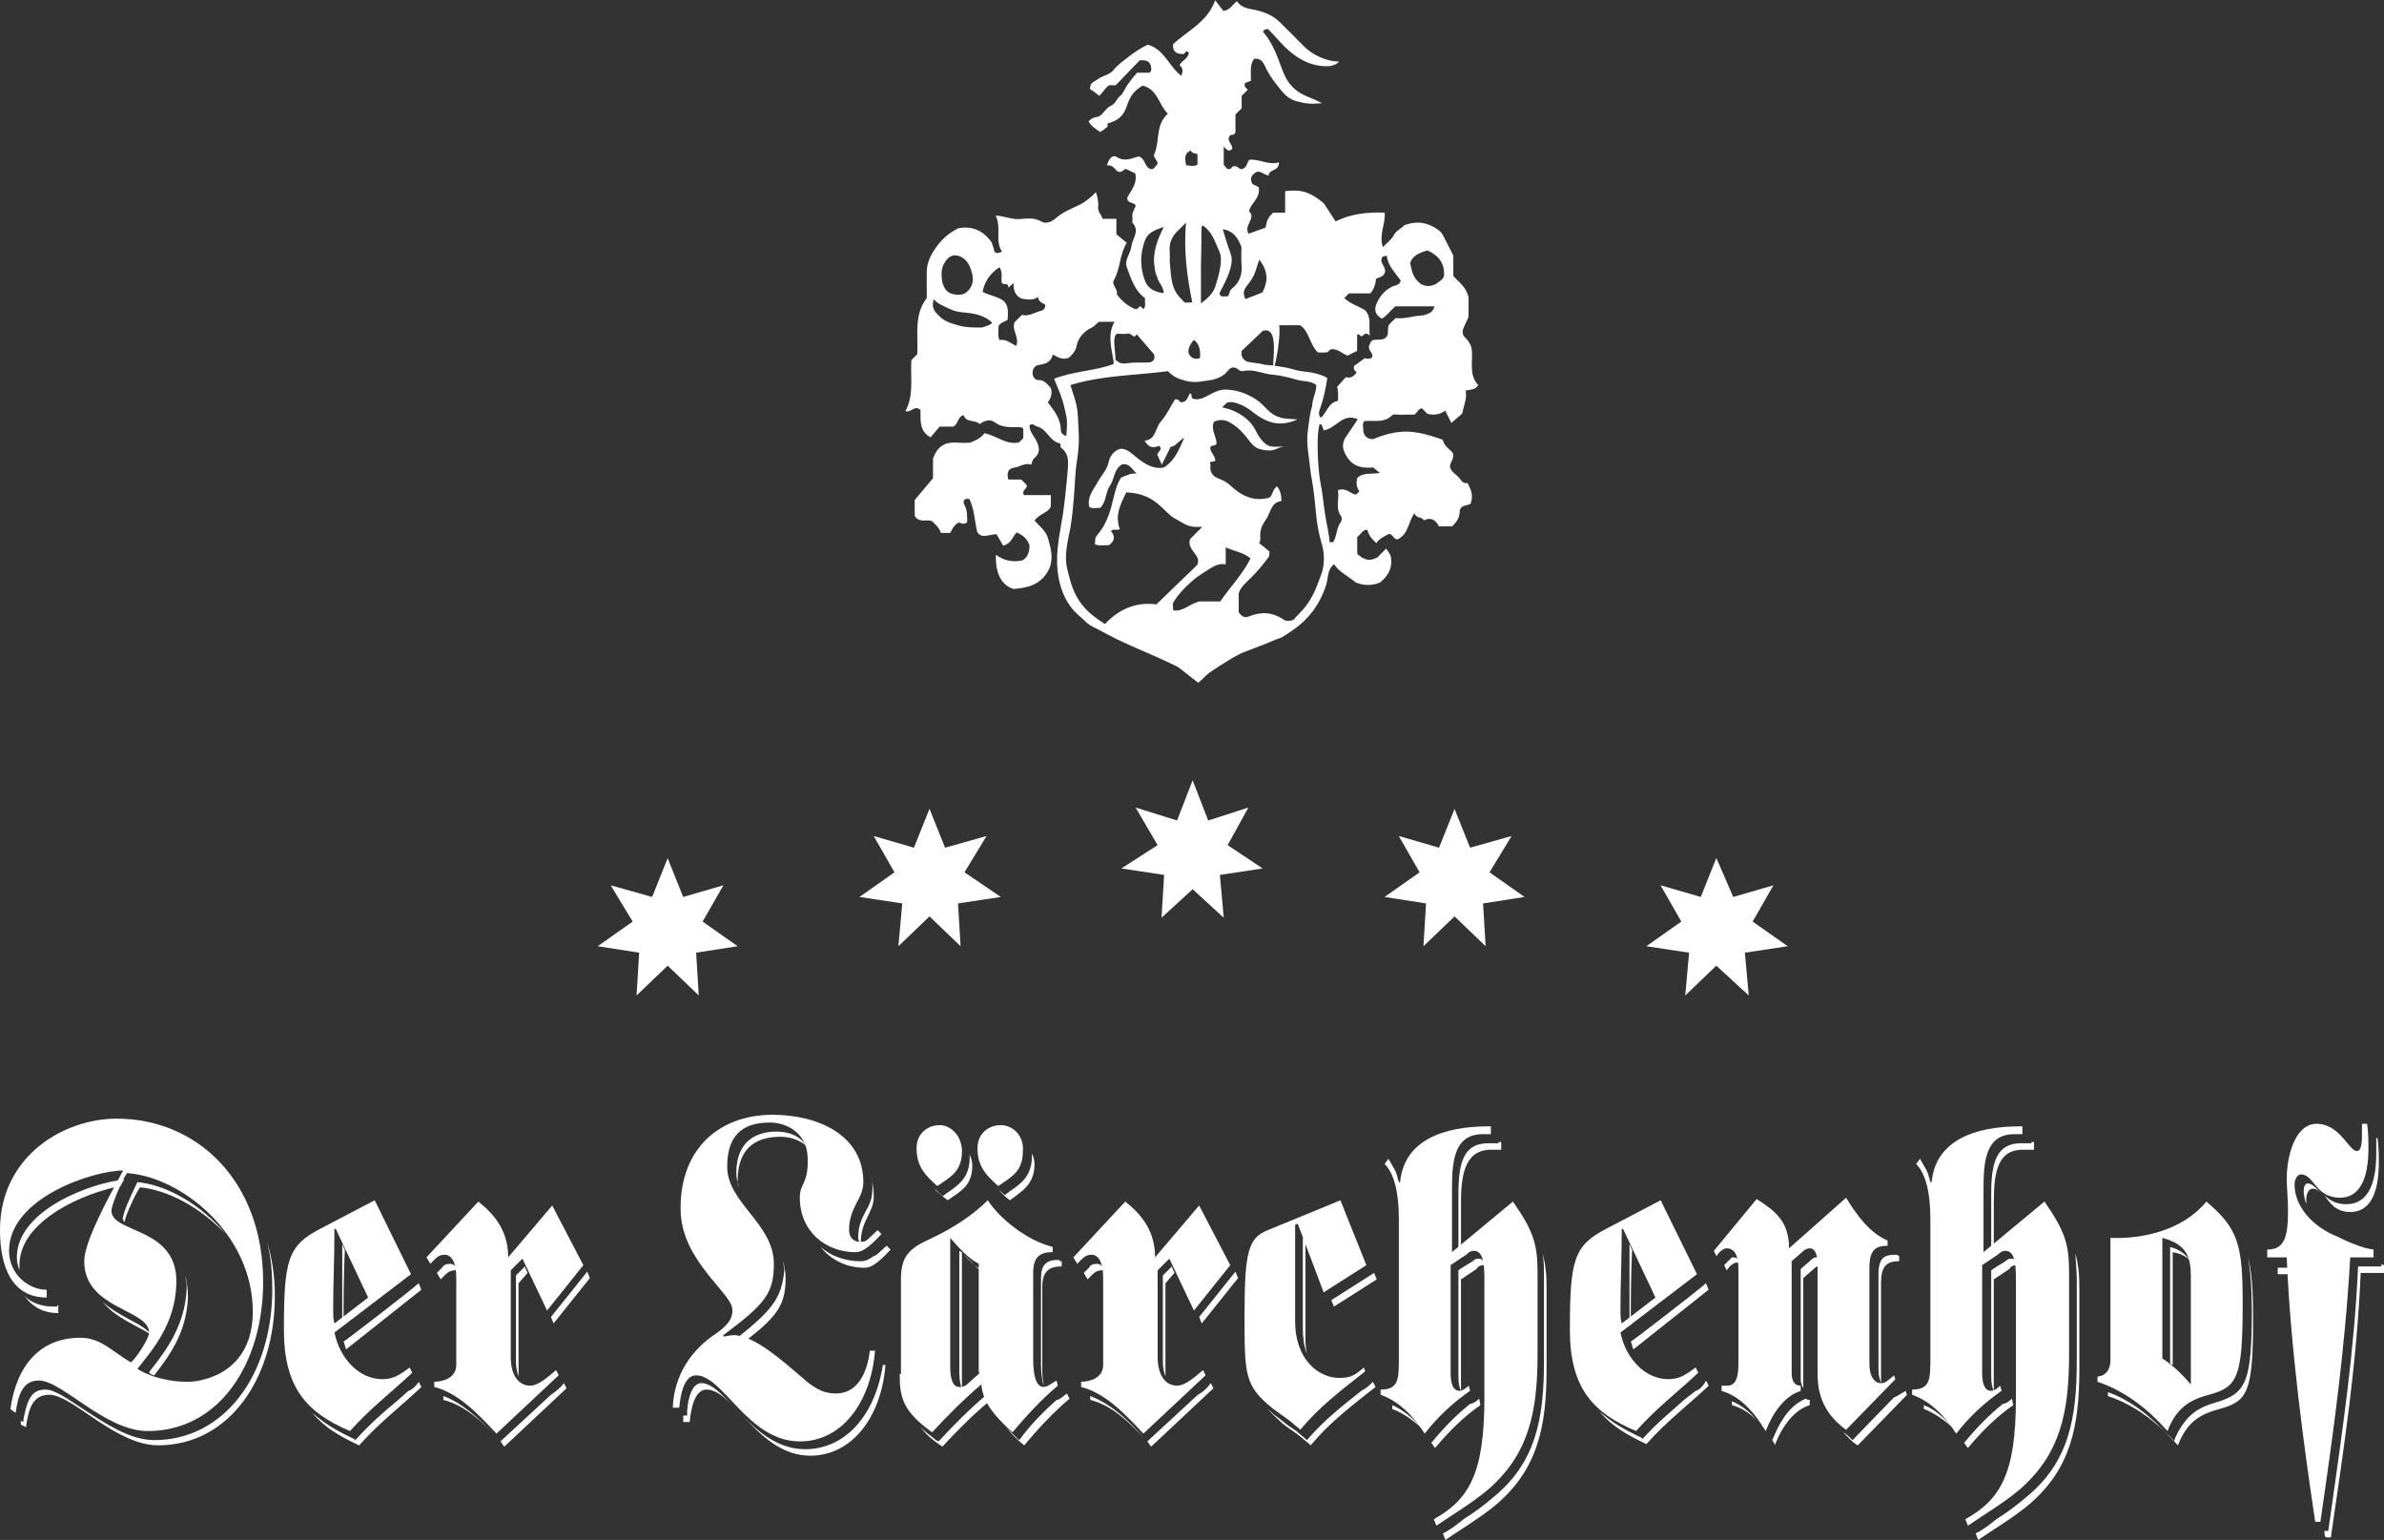
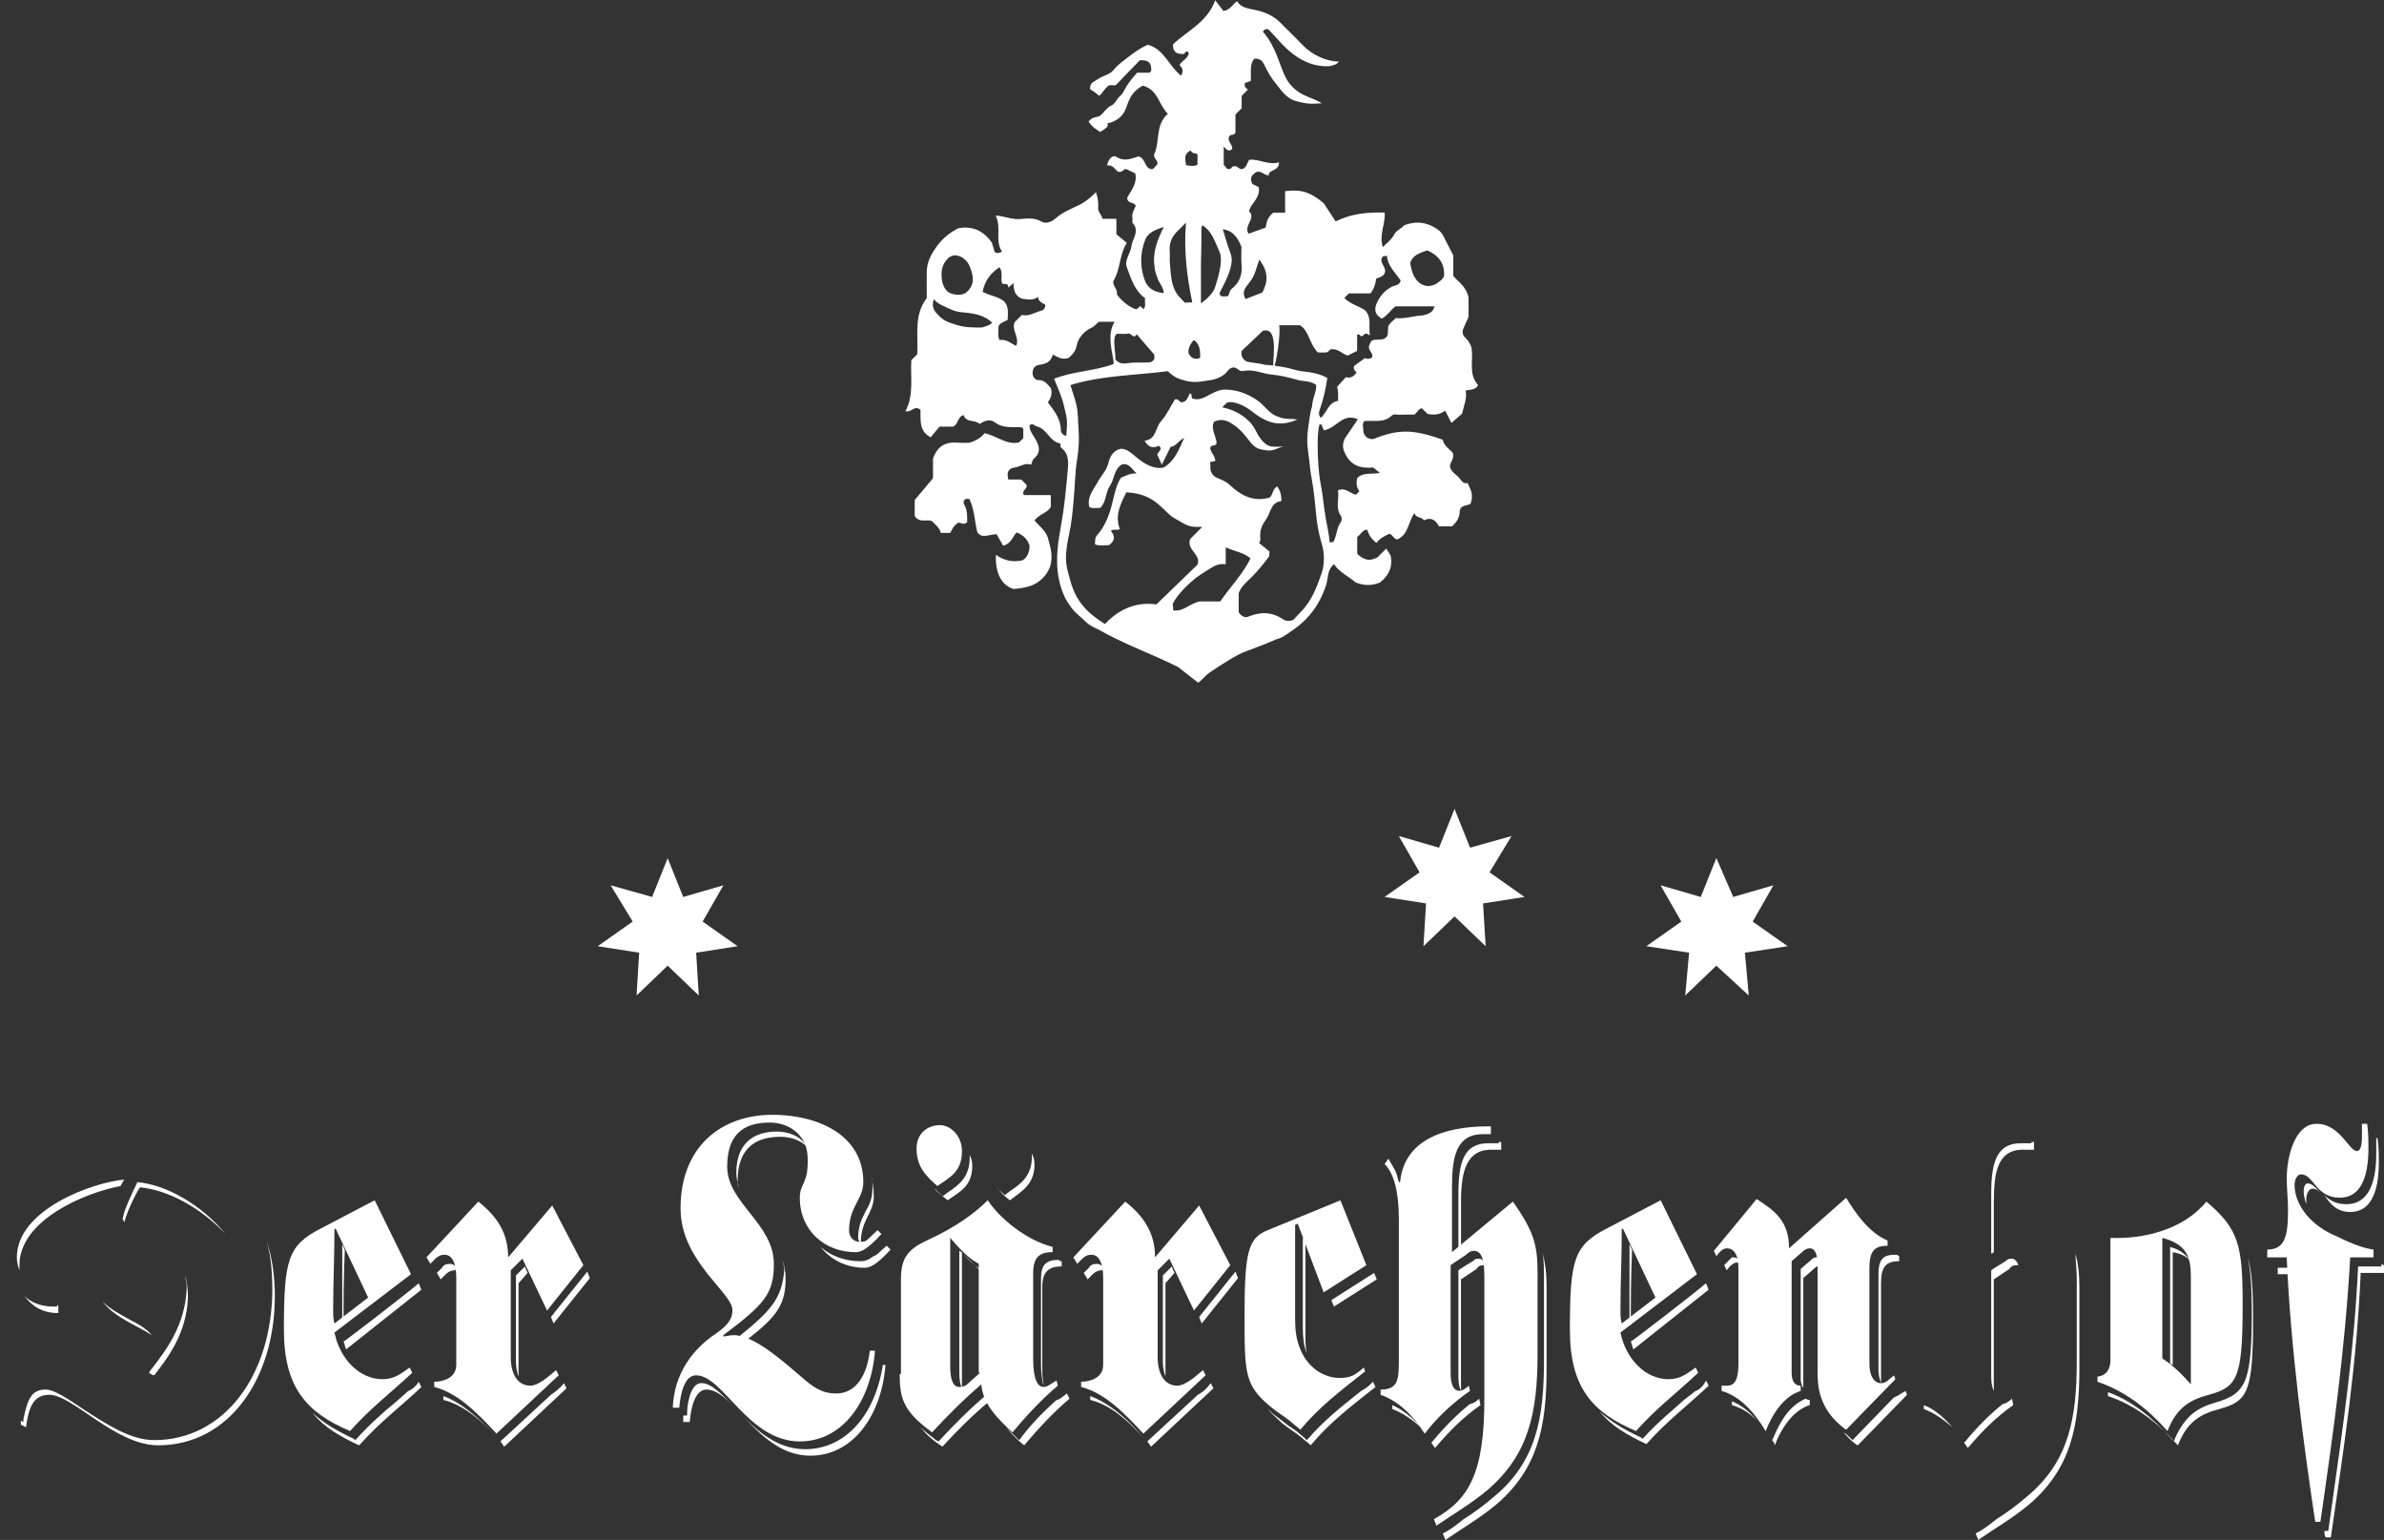
<svg xmlns="http://www.w3.org/2000/svg" id="Ebene_2" viewBox="0 0 578.73 373.85">
  <rect x="0" y="0" width="578.73" height="373.85" fill="#333333" stroke="none" />
  <defs>
    <style>
      .cls-1, .cls-2 {
        fill: #ffffff;
      }

      .cls-2 {
        fill-rule: evenodd;
      }
    </style>
  </defs>
  <g id="Ebene_1-2" data-name="Ebene_1">
    <path class="cls-1" d="M336.14,51.58c.24,2.88-1.47,5.41-.43,8.41.97-1.03,2.11-1.83,2.66-2.93.59-1.18,1.7-1.42,2.52-2.38,2.59-.94,4.46-.75,6.29,0,1.04.48,2.42,1.22,3.05,2.31.86,1.67,1.65,3.23,2.57,5.03v4.96c1.25,1.52,3.11,2.51,3.7,5.25v4.39c-.03.43-.18.83-.29.99-.29.57-.44.89-.52,1.12-.48,1.21-.94,1.55-.36,2.87.59.51,1.51,1.48,1.87,2.8.55,3-.84,6.37,1.62,9.07-.59,1.2-1.81,1.07-3.04,1.35.42,1.86-.41,3.53-.85,5.61-.7.6-1.64,1.42-2.59,2.25-.41-.8-.91-1.8-1.51-2.99-1.13.83-2.38,1.19-4.29.79-.19-.19-.72-.71-1.35-1.35-.82,0-1.1,1.04-1.87,1.53-1.19,0-2.44-.04-3.7.02-.6.02-1.26-.29-1.79.23-1.93,1.87-4.39,1.06-6.65,1.32-.62.78-.15,1.69-.25,2.26.14,1.21.85,2.15,2.4,2.11,6.01-2.4,9.59-2.5,16.91.16.29,1.53,1.77,2.36,2.43,3.17.51,1.68-.96,2.41-.63,3.6.32,1,1.24,1.52,1.93,2.2.67.66,1.06,1.82,2.3,1.53.62,1.4,1.51,2.63.77,4.91-.27.68-2.68.16-2.7,2.12-.02,1.45-.79,2.48-1.83,3.49h-3.19q-1.36-2.65-3.68-1.44c-.46-1.02-1.9-.41-2.25-1.78-1.6,2.2-1.43,5.08-4.07,6.35-.96.19-1.09-1.1-2.06-1.33-1.05.53-2.33,1.09-3.14,2.25-1.33-1.2-1.65-1.67-2.25-3.25-1.17.04-1.51,1.2-2.4,1.77v3.35c.13.46-.27.75.51,1.18.44.28.75.65,1.06.66,1.05.6,2.16.38,3.35-.24.68-.68,1.39-1.39,2.12-2.12.4.68,1.01,1.32,1.14,2.04.43,2.51-.57,4.52-2.62,6.17-1.93.84-3.94.81-5.95,0-1.68-1.48-3.91-2.42-5.24-4.42-1.7,1.33-1.38,3.43-1.93,5.1-1.57,4.78-4.33,8.44-8.48,11.18-.77.51-1.21.87-2.34,1.52-1,.32-1.91.66-2.93,1.14-.85.4-1.69.67-2.6,1.02-.99.39-1.97.8-2.93,1.13-1.35.47-2.8,1.26-4.25,2.15-1.58.98-2.91,1.79-4.88,3.15-.97.74-1.39,1.42-2.63,2.39-1.94-1.51-3.93-3.07-4.93-3.85-7.24-3.57-12.73-5.36-19.24-9.04-.26-.17-1.12-.49-2.05-1.06,0,0-.4-.3-.74-.55-1.3-1.3-2.87-2.39-3.94-3.88-.57-.78-1.15-1.7-1.49-2.41-1.26-2.68-1.84-5.6-1.87-8.72-.04-3.98.88-7.89,1.47-11.78.26-1.67.4-3.24.59-4.8.23-1.89.31-3.29.45-4.68.16-1.58.23-2.63.1-3.53-.21-1.45-.76-2-1.71-2.87-.21-.19.15-.89-.29-.97-2.48-.5-3.05-3.52-5.51-4.08-.5-.11-.86-.88-1.77-.33-.13,1.41.97,2.52,1.56,3.65.94,1.79,1.08,3.15-.55,4.52-.32.27-.38.84-.63,1.44-1.46-.56-2.68.51-4.1.71-1.61.23-1.84,1.37-1.44,2.89h3.13c.49.49.85.85,1.2,1.2.63,1.03-1.26,1.3-.57,2.58h6.55v2.75c-.55,1.54-2.78,1.75-3.96,3.44,1.27,1.4,2.81,2.54,3.29,4.33.57,2.11,1.26,4.23.53,6.74-.67,1.89-2.28,4.02-5.07,4.87-1.32.4-2.56.57-3.86.66-3.18-1.02-4.4-4.21-4.27-8.29,1.98,1.41,4.11,1.86,6.39,1.35,1.29-.56,1.84-2.24,1.77-3.67-.59-1.71-1.7-2.52-3.12-3.12-.95.98-1.3,2.75-3.26,3.22-.48-.83-1.05-1.81-1.62-2.79-1.91.1-3.65,1.15-4.68-.54-.66-2.68-.68-5.57-1.94-8.03-1.49-.22-1.52.83-1.21,1.38.77,1.37.72,2.79.7,4.28-.8.82-1.92-.01-2.09.09-1.5.89-1.53,1.85-2.04,2.51h-2.26c-.32-1.24-1.3-2-2.14-2.86-1.32-.53-3.06.55-4.2-1.26v-3.86c1.45-1.73,2.93-3.5,4.44-5.3v-4.73c1.11-3.27,3.27-4.15,6.1-3.9,1.12.1,2.26.02,2.77.02,1.82-.6,2.9-1.34,3.63-2.31,2.99.59,5.26,2.91,8.37,2.24.33-.33.68-.68,1.05-1.05v-2.26c-.21-.34-.54-.4-.93-.41-2.05-.03-4.1.25-5.96-1.15-1.17-.89-2.53-.44-3.69.4-1.12-1.13-3.32-.24-3.9-2.17-1.48.39-1.22,2.06-2.5,2.8h-3.35c-.65.77-1.36,1.63-2.17,2.6-2.92-1.58-2.38-4.31-2.45-6.63-1.42-1.35-2.27.74-3.66.27,2.12-3.94,1.17-8.22,1.43-12.38.45-.44.89-.89,1.43-1.43.3-4.56-.9-9.48,2.32-13.65,0-2.12-.03-4.26,0-6.4.04-2.09.83-3.82,2.04-5.59,1.4-2.07,3.07-3.66,5.63-4.96,2.91-.52,5.88.19,8.16,3.57.02.44.51,1.24.55,2.08.65.55.9.44,1.89.05-1.81-2.63-.06-5.8-1.55-8.76,2.03.07,3.8.97,5.77.84,1.78-.12,3.62-.43,5.39.63,1.11.67,2.62-.1,3.37-.77,1.82-1.65,4.09-2.43,6.16-3.49.98-.5,2.75-1.88,3.66-2.91.39,1.14.66,2.53.53,3.74-.11,1.05.84,1.67,1.03,2.74h3.4v3.76c.75.62,1.62,1.33,2.53,2.07-1.81,2.82-1.51,6.23-3.13,9.03-.68,1.17,1.05,2.16.71,3.48,1.16,1.57,2.6,2.81,4.44,3.57.62.11.84-.42,1.22-.72.26.23.53.47.81.72.72-.75.2-1.68.39-2.65-2.55-1.78-3.39-4.72-4.43-7.47-.67-1.77.89-3.35,1.1-5.09.22-1.89,2.13-3.68.3-5.7-.19-.21.04-.75-.04-1.11-.25-1.17.4-2.09.8-3.04-.43-1.06-2.07-.4-2.07-1.97.84-1.68,2.53-3.4,1.95-5.91-.74-.35-1.48-.7-2.19-1.04-.73-.13-.83,1.01-2.06.6-.58-.39-1.12-1.69-2.62-1.51.42-1.52,1.28-2.68,2.37-2.02,1.99,1.22,3.67.32,5.24-.14,1.89.4,1.35,2.79,3.19,3.09.66.06.84-.72,1.34-1.03.58-1.09-1.11-1.62-.64-2.67,1.4-3.11.19-7.03,3.28-9.76-2.26-2.19-2.41-5.93-6.13-6.82-2.18,1.38-2.93,2.28-3.95,5.28-.76,2.24-2.4,3.4-4.67,3.93.29.28.19.65-.08.93-.66.53-.91.7-1.62,1.12-1.03-.8-1.8-1.05-2.81-2.56,1.27-1.41,2.01-.79,2.88-1.46.89-.69,1.49-1.88,2.46-2.3,1.23-.53,1.47-1.72,2.33-2.43.86-.71,1.15-1.82,1.77-2.7.7-.99,1.43-1.93,2.34-2.95h2.98c.62-.4.48-.81.45-1.16-.11-1.62-1.19-1.96-2.77-1.85-1.9,1.97-3.9,4.05-5.83,6.05h-1.63c-1.27,1.02-1.4,1.69-2.37,2.57-.77-.6-1.22-1.01-2.26-1.63.06-1.66.73-1.59,2.07-2.51,1.21-.83,2.77-.95,3.77-2.25.85-1.09,2.05-1.92,3.16-2.79,1.58-1.24,3.23-2.41,5.03-3.23,4.02,1.1,5.15,5.27,8.12,7.54.43-.95.55-1.75-.39-2.54.45-1.17,2.12-1.57,2.22-3-.69-1-.85.31-1.35.27-.74-.06-1.42.03-2.02-.65-.5-.56-.42-1.12-.44-1.72,3.53-3.32,8.35-5.38,10.23-10.69.75.97,1.42,1.84,2.01,2.61,1.72-.29,2.21-1.63,3.3-2.37,1.02,1.69,2.95,1.79,4.6,2.16,2.29.53,4.28,1.39,5.93,3.06,1.86,1.88,3.77,3.71,5.6,5.62,2.07,2.16,5.61,3.82,8.64,3.8-.63.75-1.52.97-2.37,1.13-3.37.19-6.24-1.05-8.56-2.77-2.62-1.93-4.11-4.05-6.28-6.21-.63-.08-.95.03-1.29.59,3.3,3.74,4.21,8.73,5.59,11.25,1.16,2.13,2.91,3.62,5.25,4.53.76.3,2.26.91,3.5,1.6-2.67.18-3.45.26-6.51-.58-1.6-.55-2.65-1.62-3.43-2.6-1.67-2.11-2.41-2.96-3.51-5.03-.65-1.23-.94-2.72-2.95-2.6-1.22,1.32-.78,3.46-.85,5.39-.63.22-1.06.37-1.43.5-.3.84.21,1.23.69,1.63-.47.47-.92.92-1.5,1.5v3.02c-.58.58-1.02,1.02-1.51,1.5v4.33c-.25.74-.83.56-1.25.69-1.21,1.3.68,2.18.45,3.34-.8.82-1.31.21-2.05-.58v4.42c.28.34.6.72.82.98.95.34,1.2-.48,1.31-.53,1.31-.48,1.54.85,2.39.59,1.1-.34,1.11-1.48,1.67-2.24,2.45-.27,4.64,1.41,7.23.61.01,2.34-2.57,1.59-2.5,3.2-1.29-.18-1.96-1.31-3.11-.79-.76.59-1.67,1.14-.87,2.85.17.08.87.43,1.56.77.45,2.78-1.94,3.83-2.36,5.87,1.87,1.62-1.43,3.5-.09,5.44,1.36-.49,2.73-.99,4.14-1.5.2-1.16.32-2.34,1.82-3.61h2.9v-5.23c1.88-.22,3.73-.23,5.32.4,1.75.7,2.87,1.55,4.06,2.55.95,1.45,1.92,2.93,2.88,4.4,3.69-1.84,7.56-2.28,11.91-2.14ZM287.49,106.28c-1.7.99-2.17,2.18-3.29,2.16-.72,1.46-1.41,2.85-2.16,4.36-.43-.95-.77-1.69-1.1-2.41.1-.75,1.51-1.24.38-2.18q-2.17,1.11-3.46-1.23c2.83-.25,2.56-3.13,3.95-4.67,1.44-1.6,2.36-3.66,3.4-5.34.99-.3,1.07.86,1.78.67,1.29-.18,1.36-1.44,1.89-2.15.76.23.04,1.03.74,1.31,1.58.45,2.89-.39,4.28-1.12,1.15-.6,2.29-1.15,3.72-1.1,2.72.08,5.06.95,7.34,2.42,2.19,1.42,2.99,3.51,5.6,4.27,1.06.48,2.28.35,4.44.55-4.6,2-7.66.85-11.74-2.44-2.09-1.45-4.66-2.19-5.52-1.53-.36.36-.63.63-1.04,1.04,2.56.53,4.7,1.58,6.52,3.38.92.91,1.35,1.73,1.93,2.86.66,1.28,2.01,3.06,3.39,3.24,1.23.2,2.27,0,3.37,0-1.58.05-2.36,1.26-4.54.95-1.66-.23-2.6-.42-3.84-1.99-1.06-1.34-1.98-2.55-3.14-3.52-2.05-1.58-3.46-2.4-5.69-1.43-.88,1.98.72,3.73.62,5.36-.51.76-1.6.09-1.52,1.19.21,1.05,1.23,1.82,1.22,2.98-.37.08-.71.16-1.31.29.4.92-.39,1.91.91,3.28.72.73,2.49.94,3.77,2.13,2.62,2.45,5.58,4.34,9.76,3.2.85-.5.72-2.08,1.87-2.73q1.1,1.32,1.04,3.57c-2.59.28-2.56,2.8-3.68,4.37-.99,1.39-1.51,2.52-1.46,4.24,0,.23.1.65-.03,1.09-.05.19-.11.32-.25.46.86.7,1.71,1.4,2.55,2.08-.11.49.09.94-.28,1.43-1.25,1.64-2.52,3.24-3.98,4.7-1.29,1.28-2.75,2.45-3.23,4.02v4.6c.64.89,1.43,1.43,2.31,1.07,3.01-1.25,5.81-1.21,8.57.7.51.35,1.51.47,2.42.05.4-.43.89-1.01,1.42-1.53,2.17-2.13,3.56-4.69,4.6-7.54.44-1.22.91-2.29,1.14-3.43.42-2.17.21-4.23-.29-5.92-.68-2.32-1.13-4.6-1.35-6.97s-.43-4.34-.7-6.4c-.22-1.66-.56-3.17-.74-4.67s-.31-2.94-.55-4.53c-.26-1.73-.24-3.79.04-5.58s.35-3.38.95-5.24c.12-2.33,1.12-3.44.99-5.2-1.43-1.08-3.1-.79-4.54-1.22-2.06-.6-4.16-1.11-6.22-1.29-2.3-.21-4.48-1.4-6.86-.88-.48.11-.92-.02-1.35-.39-.74-.64-1.58-.63-2.29.12-.53.56-.78,1.04-1.63,1.5-.75.47-1.46.69-2.29.91-2.13.29-4.03.86-6.35.28-2.02-.5-3.09-.99-4.47-2.37-7.9,1.04-15.93.98-23.66,3.37.33,1.15,1.2,3.59,1.39,4.56.52,2.05.44,4.18.6,6.46.16,2.26.03,4.68-.39,7.25-.49,3-.5,6.25-.8,9.47-.26,2.74-.42,5.32-1.18,8.74-.32,1.44-.45,2.51-.55,3.26-.48,3.45.26,5.32.9,7.71,1.42,5.29,4.31,7.95,8.41,10.57,3.73-4,8.06-5.39,12.49-4.77,3.56-3.44,6.8-6.57,9.91-9.58,1.19-2.45-2.63-3.52-1.73-6.28,1.01-1.01,2.02-2.02,2.97-2.97h-1.79c-2.13-.13-2.99-1.03-5.38-2.33-2.9-2.17-4.53-5.71-11.28-6.05-1.48,2.97-2.8,5.65-1.58,8.93-.66.44-1.56-.19-2.16.46,1.06,1.21,1.01,2.35-.45,3.43-1.06-.01-2.27.27-3.42-.2.06-.89-.06-1.55.54-2.24,1.65-1.88,2.63-4.09,3.34-6.54.73-2.55,1.05-5.3,2.46-7.42,1.27-.44,2.26-1.15,3.79-.97-1.26-1.19-1.87-2.63-3.59-2.22-1.97,1.18-1.8,3.56-2.87,5.12-1.19,1.73-.86,4.01-2.41,5.43-.93-.06-1.81.25-2.64-.22-.6-2.53,1.08-4.24,2.13-6.2.83-1.54,2.14-2.73,2.55-4.63.29-1.31,1.17-2.95,3.02-3.32,1.56.07,2.56,1.11,3.69,2.04,2.06,1.69,4.31,3.05,6.71,2.51,2.69-1.69,3.53-4.08,4.96-7.2ZM302.56,87.74c1.49.42,2.69.31,4.57.83,1.87.1,2.94.32,4.4.54,1.66.25,3.2.92,4.91,1.07,2.05.18,4.17.67,5.78,1.57-.42,2.73-.99,5.34-1.9,7.87-.17.49-.29,1.24.33,1.79,1.5-1.28,1.82-3.76,4.16-4.08,0-.84.07-1.6-.03-2.34-.04-.31-.09-.94-.21-1.06.86-.96,1.34-1.48,2.15-2.37,1.26.38,1.97-.31,2.6-1.07-.21-.44-.84-.59-.63-1.63.51-.37,1.31-.95,2.63-1.91.05,0,.95.41,1.74-.16.5-1.19-1.4-1.84-.51-3.26.48-2.17,3.39.05,4.33-2.27.03-.52.08-1.37.11-1.98.26-.83,1.28-1.45,1.81-2.05,2.45.2,3.95-.51,6.82-.69,1.64-.5,2.19-.84,2.65-2.17h-9.52c-1.25,1-2.04,2.33-3.31,2.98-1.8-1.01-1.86-2.34-1.19-3.83.76-1.69,1.89-2.98,3.59-3.89.73-.39,1.97-.29,2.18-1.55-1.34-1.91-3.12-3.54-3.35-5.99-.51.08-.74.12-.98.16-1.22,1.51,1.19,2.62.39,4.18-.4.71-1.23.95-2.03,1.22q-.19,2.15-1.38,3.58h-5.21c-.38.38-.74.74-1.12,1.12,1.48,1.44,3.46,1.97,4.99,2.93,1.69,1.69.89,3.67,1.19,6.17-1.26-1.13-1.42.18-2.09.2-.33-.12-.37-.68-.98-.39v3.92c-.86.43-1.59.79-2.29,1.14-1.28-.36-2.16-1.56-3.69-1.54-.64-.21-.87.69-1.45.76-.73.08-1.47.02-2.11.02-2.07-2.05-2.11-5.3-4.36-6.61h-5.03c.45,2.02-.77,9.73-1.32,10.27-.66,0,1.71-10.27-2.66-8.89-1.92,1.82-3.55,3.38-5.12,4.86-.15,1.02.02,1.83,1.16,2.55ZM255.57,86.06c-.42,1.9-1.79,2.3-3.35,2.53-.92.13-1.45.74-1.55,1.75-.11,1.09.64,1.95,1.31,1.92,1.71-.07,2.33,1.17,3.13,1.96.41,1.41-.04,2.52-.75,3.45,1.63,2.12,3.17,4.08,3.16,6.79,0,.68.58,1.16,1.31,1.39.39-4.15.16-4.19-.48-7.06-.53-2.41-1.56-4.59-2.46-6.84,4.78-1.88,9.87-1.87,14.42-3.57.07-.55-.12-.97.32-1.22.95.96,1.59,1.26,3.25.99,1.88-.28,3.37,0,5.47-.22,1.2-.63.85-1.12.83-1.87-1.46-1.69-2.86-3.32-4.25-4.93-.68,1.34-1.28-.29-2.01-.15-.83.17-1.72.04-2.58.04-1.98.16.35,7.4-1.01,6.68-.76-4.09-1.37-6.82.24-9.58h-3.8c-.55.36-.98,1.06-1.84,1.46-1.79.84-3.21,2.46-3.56,4.33-.3,1.57-1.22,2.27-1.88,2.93-1.62.65-2.65-.14-3.94-.78ZM320.79,103.04h-.5c-.42,1.94-.42,3.49-.42,5.47s.16,4.5.36,6.47.63,3.62.84,5.34c.23,1.95.49,3.94.8,5.71.32,1.86.8,3.87.91,5.63.57,0,.63-.07.88-.07.9-1.49.74-3.39,1.83-4.85.24-.33.29-1.12.06-1.43-1.5-2.05-.33-4.27-.77-6.28,1.95-.8,2.97.83,4.4,1.06.27-.27.53-.53.82-.82-.74-1.01-.83-2.12-.49-3.26,1.47-1.41,3.44-.81,5.46-1.2-.66-.53-1.04-.84-1.63-1.33-3.05.31-5.57-.45-6.92-3.64-.6-1.32-.46-2.21,0-3.32,1.18-1.74,2.16-3.19,3.19-4.72-2.08-.98-3.56-.07-4.88.9-1.06.78-2.05,1.53-3.37,1.78-.23-.58-.4-1.02-.56-1.45ZM296.23,146c2.55-3.69,5.49-6.65,7.34-10.44-1.68-1.45-3.79-1.68-6.02-2.68v4.12c-1.82-.31-2.9.5-4.21,1.27-1.08.64-1.89,1.24-3,2-1.21.97-2.48,2.17-3.13,2.88-1.09,1.2-1.9,2.16-2.51,3.42.04.55.07,1.02.11,1.6,2.36.39,3.72-1.46,6.32-2.16h5.09ZM246.68,83.99c.9-2.2-1.19-3.72-.37-5.78.46-.46,1.08-1.07,1.77-1.76,1.7.46,3.15-.65,4.75-1.04.47-.12,1.05-.7.87-1.48-.78-.4-1.63-.77-1.73-1.87-1.27,1.02-2.69.6-3.92.44-1.67-.69-2.03-2.1-2.02-3.79-.51.46-.77.7-1.25,1.13.09-1.42-1.26-.52-1.58-1.17-.28-1.24.32-2.51-.58-3.8-2.34,1.55-3.61,3.5-4.09,5.99,1.89.94,3.81,1.16,5.2,2.26,1.26,1.36.9,2.97.89,4.52-.71.47-1.63.56-2.21,1.5,0,1.03-.26,2.23.19,3.4,1.7-.25,2.78.78,4.08,1.44ZM291.54,73.67c1.67-1.3,2.96-2.47,3.48-4.1.88-2.78,1.95-6.52.98-8.53-1.17-2.61-1.82-4.89-4.04-6.31-.47.38-.2.88-.31,1.43.03,1.99-.03,2.93-.03,4.25,0,1.51-.08,2.22-.08,3.73v9.53ZM287.91,54.04c-.98.98-1.4,1.44-1.87,1.87-1.52,1.4-2.3,3.08-2.08,5.19.09.87-.06,1.77.03,2.64.3,3.09.18,6.37,2.69,8.73.25.24.53.69,1.02,1.01.37-.02.85-.04,1.73-.08-1.27-6.19-2.11-12.32-1.52-19.35ZM234.32,71.19c2.61-2.01,1.91-4.36,1.15-6.37-.54-1.42-1.99-2.98-4-2.82-.83.22-1.32.58-1.8,1.24-1.32,1.62-1.21,3.53-.92,5.3.35,1.07.77,2.11,1.93,2.64,1.37.5,2.53.53,3.64,0ZM350.54,67.05c.25-3.28-1.52-5.13-4.01-6.25-1.96.57-3.78,1.29-4.19,3.14.41,2.23.86,3.66,2.48,4.92,1.6.96,2.79.56,3.91,0,.54-.54,1.36-.75,1.81-1.8ZM280.3,64.88c-.59-3.41.56-6.46,2.21-9.76-2.17.66-3.87,1.39-4.55,3.19-1.22,3.26-1.25,6.66.01,9.91.72,1.85,2.39,2.72,4.54,2.95-.08-1.69-1.32-2.54-1.59-3.91-.16-.31-.16-.39-.35-.89-.15-.75-.25-.88-.28-1.49ZM298.01,71.92c.56-.48.35-1.32,1.03-1.84,1.86-1.43,2.55-3.4,2.36-5.75-.13-1.61-.03-3.24-.03-4.38-.94-2.41-2.16-3.99-4.53-4.3.6,1.9,1.09,3.81,1.8,5.62.56,1.43.41,2.63-.01,4.1-.59,2.06-1.62,3.83-2.54,5.7-.08.16.09.45.14.68.55.41,1.18.14,1.77.18ZM226.68,72.65c-.56,1.71,0,2.68.84,3.59,1.57,1.71,2.74,2.03,4.61,2.61,2.3.71,3.91.64,6.21.67,1.33-.42,1.94-.58,2.54-1.15-2.09-2.06-4.83-2.32-7.49-2.58-1.62-.15-2.7-.72-4.23-1.44-1-.47-1.74-.83-2.47-1.69ZM302.35,72.6c1.46-.57,2.85-1.11,4.1-1.6,1.42-2.68,1.46-5.13-.76-7.96-.69,1.96-.94,3.35-1.84,4.78-1.33,1.97-2.58,2.62-1.5,4.78ZM291.32,86.9q.25-3.2-1.5-4.37c-1.23,1.32-1.7,3-1,3.7.63.88,1.48,1.08,2.5.67ZM289.03,36.52c-1.77.91-1.29,2.26-1.1,3.6.99.11,1.93.34,2.77-.14v-2.52c-.58-.37-1.34-.12-1.66-.94Z" />
    <g>
      <path class="cls-1" d="M162.07,208.31l3.78,9.44,9.76-2.83-5.04,8.81,8.5,5.98-10.07,1.57.63,10.39-7.55-7.24-7.55,7.24.63-10.39-10.07-1.57,8.5-5.98-5.35-8.81,10.07,2.83,3.78-9.44Z" />
-       <path class="cls-1" d="M225.64,196.35l3.78,9.44,10.07-2.83-5.35,8.81,8.81,5.98-10.39,1.57.63,10.39-7.55-7.24-7.55,7.24.94-10.39-10.39-1.57,8.5-5.98-5.04-8.81,9.76,2.83,3.78-9.44Z" />
-       <path class="cls-1" d="M289.52,189.43l3.78,9.76,9.76-3.15-5.04,9.13,8.5,5.66-10.39,1.57.94,10.39-7.55-6.92-7.55,6.92.63-10.39-10.39-1.57,8.81-5.66-5.35-9.13,10.07,3.15,3.78-9.76Z" />
      <path class="cls-1" d="M353.09,196.35l3.78,9.44,10.07-2.83-5.35,8.81,8.5,5.98-10.07,1.57.63,10.39-7.55-7.24-7.55,7.24.63-10.39-10.07-1.57,8.5-5.98-5.04-8.81,9.76,2.83,3.78-9.44Z" />
      <path class="cls-1" d="M416.66,208.31l4.09,9.44,9.76-2.83-5.04,8.81,8.5,5.98-10.39,1.57.94,10.39-7.87-7.24-7.55,7.24.94-10.39-10.39-1.57,8.5-5.98-5.04-8.81,9.76,2.83,3.78-9.44Z" />
      <path class="cls-1" d="M45.63,315c0-2.2-.31-3.78-.63-5.35,0,.94.31,1.57.31,2.52v.63c-.31,8.81-5.04,15.11-8.5,19.51,0,0-.31.31-.63.94.31.31.94.63,1.26.63,3.15-4.09,7.87-10.07,8.18-18.88ZM228.16,349.61l-.31.31-.63-.31c-1.57-1.26-2.83-2.2-3.78-3.15,1.26,1.57,2.83,3.15,5.35,4.72,3.46-3.78,7.24-7.55,11.01-10.7-.31-.63-.31-1.26-.31-1.89-4.09,3.46-7.87,7.24-11.33,11.01ZM268.13,308.39c-.31-.94-.94-1.57-1.89-1.57s-1.57.31-1.89.94l-1.26,1.26.94,1.57c1.26-1.26,1.89-2.2,3.46-2.2,0-.31.31,0,.63,0ZM212.11,304.93c-1.26.94-2.2,1.26-3.15,1.26-3.78,0-7.24-1.26-9.76-3.46,2.52,3.15,6.29,5.04,10.7,5.04,1.26,0,2.83-.63,6.29-4.41l-.94-.94c-2.2,1.89-2.2,2.2-3.15,2.52ZM291.1,319.72l.63,1.57,8.81-11.01-.63-1.57-8.81,11.01ZM290.78,338.6l-12.27,11.33c.31.31.63.94.94,1.26l15.11-14.16-.63-1.26c-.94,1.26-1.89,2.2-3.15,2.83ZM264.66,338.91v.94c5.04,1.26,9.13,5.04,12.9,9.13-3.46-4.09-7.87-8.18-12.9-10.07ZM133.75,338.6l-12.27,11.33c.31.31.63.94.94,1.26l15.11-14.16-.63-1.26c-.94,1.26-2.2,2.2-3.15,2.83ZM99.13,337.66l-2.83,2.52c-3.46,2.83-6.29,5.35-9.76,9.13l-.31.31-.31-.31c-4.09-1.89-7.24-3.78-10.07-6.29,2.83,3.46,6.61,5.66,11.33,7.87,5.04-5.66,9.76-9.13,15.11-14.16l-.63-1.26c-.63.94-1.57,1.89-2.52,2.2ZM66.09,312.79c0-4.09-.31-7.55-1.26-11.33,1.26,4.09,1.89,8.5,1.89,13.22,0,19.83-11.01,36.19-28.32,36.19-10.39,0-20.77-12.27-26.43-12.27-4.09,0-5.04,3.46-5.66,7.87l-1.26-.63v-.94l.63.31v-.63c.94-4.72,1.89-7.24,5.35-7.24,2.2,0,5.35,2.2,9.13,4.72,5.35,3.46,11.33,7.55,17.31,7.55,16.68,0,28.64-15.42,28.64-36.82ZM111.09,308.39c-.31-.94-.94-1.57-1.89-1.57s-1.57.31-1.89.94l-1.26,1.26.94,1.57c1.26-1.26,1.89-2.2,3.46-2.2,0-.31.31,0,.63,0ZM195.43,351.82c-7.55,0-12.9-5.66-16.99-10.07-3.15-3.15-5.66-5.98-8.18-5.98-2.83,0-3.46,5.66-3.46,7.24v.63h-.94v1.57h1.57c.31-3.46,1.26-7.87,4.09-7.87,6.61,0,12.59,16.05,25.18,16.05,10.39,0,17.31-9.76,18.25-22.03h-.63c-1.89,12.27-9.13,20.46-18.88,20.46ZM133.75,319.72l.63,1.57,8.81-11.01-.63-1.57-8.81,11.01ZM330.44,337.66c-4.72,3.78-8.81,6.92-12.9,11.64l-.31.31-.31-.31c-.63-.63-1.57-1.26-2.2-1.89l-1.89-1.26-2.83-2.2c-.94-.63-1.57-1.26-2.2-1.89.94,1.26,2.2,2.2,3.46,3.46,1.57,1.26,3.15,2.2,4.72,3.46.63.63,1.57,1.26,2.2,1.89,4.72-5.66,9.76-9.44,15.74-14.16l-.63-1.26c-.94.94-1.57,1.57-2.83,2.2ZM107.63,338.91v.94c5.04,1.26,9.13,5.04,13.22,9.13-4.09-4.09-8.18-8.18-13.22-10.07ZM256.48,339.86c-3.15,2.83-6.29,5.98-8.81,9.44l-.31.31-.31-.31c-.94-.94-1.89-1.89-2.83-2.83,1.26,1.57,2.83,3.15,4.41,4.41,3.46-4.09,6.92-7.87,11.01-11.33l-.63-1.26c-1.26.94-1.89,1.57-2.52,1.57ZM459.78,339.23l-10.07,10.39-.31-.31c-.63-.63-1.26-1.26-1.89-1.57.94.94,1.89,2.2,3.46,3.15l11.96-12.27-.31-.94c-1.26.63-1.89,1.26-2.83,1.57ZM337.99,341.12v.94c2.52.94,4.72,2.52,6.92,4.41-2.2-2.52-4.72-4.41-6.92-5.35ZM504.15,310.59v19.83c0,13.85-1.89,24.55-12.27,33.04-2.2,1.89-4.72,3.78-7.24,5.35-1.57,1.26-3.15,2.52-5.04,3.46l.63,1.57c4.09-2.83,8.5-5.35,12.59-8.81,9.76-8.5,11.96-18.57,11.96-32.73v-19.83c0-3.46-.31-5.66-.94-8.18,0,1.89.31,3.78.31,6.29ZM488.73,341.12c-4.09,2.83-7.55,6.29-11.01,10.39-.31-.31-.63-.94-.94-1.26l.31-.31c2.83-3.46,5.98-6.61,9.13-9.13.63,0,1.57-.63,2.2-1.26l.31,1.57ZM546.64,317.83c0,17.62-1.26,20.46-8.81,22.66-4.41,1.26-7.24,3.15-9.76,8.5l-.31.94-.63-.63c-5.04-5.66-10.07-9.44-15.42-11.33v.94c6.61,2.2,12.27,6.61,16.99,11.96,2.2-5.66,5.35-7.55,10.07-8.81,6.92-1.89,8.18-4.09,8.18-22.03,0-6.92-.31-11.33-1.26-14.79.63,3.15.94,7.24.94,12.59ZM578.73,307.13q-.31,0-.63-.31v.63h-5.66c-.94,20.77-3.78,39.65-6.61,59.79l-.63,4.41h-.94c0,.63,0,.94.31,1.57h1.26c3.15-21.71,6.29-41.86,7.24-64.2h5.66v-1.89ZM552.93,307.76v1.57h3.15v-1.57h-3.15ZM467.02,341.12v.94c2.52.94,4.72,2.52,6.92,4.41-2.2-2.52-4.41-4.41-6.92-5.35ZM374.81,310.59v19.83c0,13.85-1.89,24.55-12.27,33.04-2.2,1.89-4.72,3.78-7.24,5.35-1.57,1.26-3.15,2.52-5.04,3.46l.63,1.57c4.09-2.83,8.5-5.35,12.59-8.81,9.76-8.5,11.96-18.57,11.96-32.73v-19.83c0-3.46-.31-5.66-.94-8.18.31,1.89.31,3.78.31,6.29ZM359.39,341.12c-4.09,2.83-7.55,6.29-11.01,10.39-.31-.31-.63-.94-.94-1.26l.31-.31c2.83-3.46,5.98-6.61,9.13-9.13.63,0,1.57-.63,2.2-1.26l.31,1.57ZM440.9,305.24c-.63,0-.94.31-1.57.94,0,0-1.89,1.57-2.2,1.89v26.75c0,.94.31,1.57.63,2.2v-26.75l2.52-2.2c.63-.63,1.26-.94,1.89-.94-.31-1.26-.63-1.89-1.26-1.89ZM411.63,337.66l-2.83,2.2c-3.15,2.83-6.29,5.35-9.76,9.13l-.31.31-.31-.31c-4.09-1.89-7.24-3.78-10.07-6.29,2.83,3.46,6.61,5.66,11.33,7.87,5.04-5.66,9.76-9.13,15.11-14.16l-.63-1.26c-.63,1.26-1.57,2.2-2.52,2.52ZM422.64,306.81c-.31-.94-.94-1.57-1.89-1.57h-.31l-1.89,1.89.63,1.26c.63-.94,1.57-1.89,2.52-1.89.31,0,.63.31.94.31ZM430.51,348.98l-.31.63c.31.31.63.94.63,1.26,1.57-4.09,4.41-8.5,8.5-9.76v-1.26c-.31,0-.63,0-.94-.31-4.72,1.89-6.92,7.24-7.87,9.44ZM420.44,340.17v.94c2.2.63,4.41,1.89,5.98,3.78-1.57-2.2-3.78-3.78-5.98-4.72ZM527.44,303.98v27.38c-.31,0-.31-.31-.63-.31v-28.32c2.52.63,3.78,1.89,4.72,3.15-.94-.94-2.2-1.57-4.09-1.89ZM354.67,336.4v1.26c-.31-.63-.63-1.57-.63-3.46v-25.81c.31-.31,3.46-2.2,3.46-2.2.63-.63.94-.63,1.57-.63s1.26.63,1.57,1.57h-.31c-.94,0-1.57.31-1.89.94l-3.78,2.52v25.81ZM354.67,291.71v12.27q-.31.31-.63.31v-14.48c0-7.55,1.26-12.27,7.24-12.27h2.52v-.31h.63v1.89h-1.89c-6.61-.31-7.87,5.35-7.87,12.59ZM316.9,324.12v-22.34c-.31-.63-.31-1.26-.63-1.26v22.03c0,2.2.31,4.41.94,5.98-.31-1.57-.31-2.83-.31-4.41ZM282.6,305.24c0-.63-.31-.94-.31-1.57,0,.63,0,1.26.31,1.57-.31.31-.31,0,0,0ZM334.21,310.59l-.63-1.57-10.39,6.61.63,1.57,10.39-6.61ZM395.89,321.61v-.63c0-5.04,0-11.33.31-17.62-.31-.31-.31-.94-.63-1.26v19.83s0-.31.31-.31ZM282.29,330.73c0,1.26.31,2.52.63,3.46v-22.66l2.2-2.52c-.31-.63-.63-1.26-.63-1.57-.63.63-1.89,1.89-2.2,2.2v21.08ZM570.55,294.23c4.72,0,6.92-4.41,6.92-11.96,0-1.89,0-3.78-.31-5.98h-.31v3.78c0,8.18-2.52,12.27-7.24,12.27-2.52,0-4.09-.94-5.35-2.2,1.26,1.89,2.83,4.09,6.29,4.09ZM484.01,336.4v1.26c-.31-.63-.63-1.57-.63-3.46v-25.81c.31-.31,3.46-2.2,3.46-2.2.63-.63.94-.63,1.57-.63s1.26.63,1.57,1.57h-.31c-.94,0-1.57.31-1.89.94l-3.78,2.52v25.81ZM560.17,287.3c-.63,0-.94.94-.94,1.89s.31,2.2.63,3.15v-1.26c0-1.26.63-2.52,1.57-2.52.63,0,1.26.31,1.89.94l-.31-.31c-1.26-1.26-1.89-1.89-2.83-1.89ZM5.98,314.68c1.89,2.52,4.41,4.09,8.18,4.09v-1.89h-.31v.31h-.94c-2.83,0-5.35-.94-6.92-2.52ZM437.12,303.67c0-.63-.31-.94-.31-1.57-.31.63,0,1.26.31,1.57q-.31,0,0,0ZM396.52,327.58c-.31-.63-.31-1.26-.63-1.89.63-.31,15.74-11.96,18.25-14.16l.63,1.57-18.25,14.48ZM456.63,334.82v-23.29c0-4.09,1.26-5.35,4.41-5.35v-1.26c-.31,0-.31-.31-.63-.31h-.31c-2.52,0-4.09.63-4.09,4.72v23.29c0,1.26.31,2.2.63,3.15v-.94ZM484.01,291.71v12.27q-.31.31-.63.31v-14.48c0-7.55,1.26-12.27,7.24-12.27h2.52v-.31h.63v1.89h-2.2c-6.61-.31-7.55,5.35-7.55,12.59ZM125.25,330.73c0,1.26.31,2.52.63,3.46v-22.66l2.2-2.52c-.31-.63-.63-1.26-.63-1.57l-2.2,2.2v21.08ZM83.4,321.61v-.63c0-5.04,0-11.33.31-17.62-.31-.31-.31-.94-.63-1.26v19.83l.31-.31ZM253.02,333.25v-20.77c0-3.78,1.57-5.04,4.72-5.04v-1.26c-.31,0-.63,0-.63-.31h-.31c-2.83,0-4.09,1.26-4.09,4.41v20.77c0,2.52.31,4.09.63,5.35,0-.94-.31-1.89-.31-3.15ZM84.03,327.58c-.31-.63-.31-1.26-.63-1.89.63-.31,15.74-11.96,18.25-14.16l.63,1.57-18.25,14.48ZM31.47,320.35c2.52,1.26,4.41,2.52,5.35,3.78-3.15-2.2-8.81-4.09-11.96-8.18,1.89,1.89,4.41,3.15,6.61,4.41ZM30.21,296.74c.31-1.89,2.83-7.24,3.78-8.5,6.61.63,14.48,4.72,20.77,11.33-5.98-7.24-14.48-11.96-21.4-12.59-.94,1.89-3.46,7.24-3.46,8.5-.31.31,0,.63.31,1.26ZM29.27,287.93c.31-.63.63-1.26.94-1.57-7.55.63-26.12,7.24-26.12,18.88,0,1.26.31,2.2.63,3.15v-1.26c0-11.01,16.05-17.62,24.55-19.2ZM125.25,305.24c0-.63-.31-.94-.31-1.57,0,.63,0,1.26.31,1.57,0,.31,0,0,0,0ZM232.88,303.67v29.58c0,1.89.31,3.15.63,3.78v-33.04c-.31,0-.31-.31-.63-.31ZM233.82,304.3c1.57,1.57,3.46,3.78,5.35,5.04v-.63c-2.2-.94-3.78-2.52-5.35-4.41ZM251.13,282.58c0-.94-.31-1.89-.63-2.52v.63c0,4.72-2.52,6.61-5.35,8.5l-1.26.94-.31-.31c-.63-.63-1.26-.94-1.57-1.57.94,1.26,1.89,2.2,3.15,3.15,2.83-2.2,5.98-3.78,5.98-8.81ZM179.06,324.75s-.31,0,0,0c0,.31.31,0,.63,0,.63,0,1.26,0,1.89.31,7.24-5.66,9.13-8.5,9.13-14.79,0-1.57-.31-2.83-.63-4.09,0,.63.31,1.26.31,2.2-.63,6.92-3.15,9.76-11.33,16.36ZM179.06,286.67c0-8.5,5.04-10.7,10.39-10.7,2.2,0,4.41.63,6.29,2.2-1.57-2.52-4.41-3.46-7.24-3.46-4.41,0-9.76,1.89-9.76,10.07,0,1.26.31,2.2.63,3.46-.31-.63-.31-.94-.31-1.57ZM212.11,290.45c0-1.89-.31-3.46-.63-5.04.31.94.31,1.89.31,3.15,0,2.2-.63,3.78-1.57,5.35-.94,1.89-1.89,3.46-1.89,6.61,0,.63.31.94.63,1.26,0-5.66,3.15-7.24,3.15-11.33ZM230.05,291.39c3.15-2.2,5.98-3.46,5.98-8.5,0-.94-.31-1.89-.63-2.52v.63c0,4.72-2.52,6.61-5.35,8.5l-1.26.94-.31-.31c-.63-.63-1.26-.94-1.57-1.57.94.94,1.89,1.89,3.15,2.83Z" />
      <path class="cls-2" d="M81.19,321.29c-.31-1.26-.31-1.57-.31-4.09,0-5.35.31-11.96.31-18.88h.31l7.87,16.68-8.18,6.29ZM90.95,291.39l-13.22,6.92c-7.87,4.09-8.81,7.55-8.81,24.55,0,14.16,5.66,20.14,16.05,24.55,5.04-5.66,9.76-9.13,15.11-14.16l-.63-1.26c-2.2,1.57-3.78,2.83-6.61,2.83-5.66,0-10.39-5.04-11.64-11.33l18.57-14.16-8.81-17.94Z" />
      <path class="cls-1" d="M134.06,292.65l-10.7,12.59c0-5.98-2.83-10.07-7.24-13.53l-12.59,13.53.94,1.57c1.26-1.26,1.89-2.2,3.46-2.2s2.83,1.57,2.83,5.66v21.08c0,3.15-3.15,4.09-5.35,4.09v1.26c5.98,1.57,10.7,6.61,15.11,11.33l15.11-14.16-.63-1.26c-2.2,1.89-4.41,3.78-6.29,3.78-2.83,0-4.72-2.52-4.72-6.92v-21.08l2.83-2.83,5.98,12.59,8.81-11.01-7.55-14.48Z" />
-       <path class="cls-2" d="M11.33,313.11c-4.41,0-9.13-3.78-9.13-9.44,0-12.9,20.46-19.51,27.69-19.51-3.78,6.92-9.44,17.31-9.44,22.03,0,11.64,15.74,11.64,15.74,17.31,0,1.57-3.46,6.61-4.41,7.24-4.41-2.52-7.24-5.98-12.27-5.98-9.44,0-15.42,6.29-16.99,17.31l1.26.94c.63-4.09,1.57-7.87,5.66-7.87,5.66,0,16.05,12.27,26.43,12.27,17.31,0,28.01-16.36,28.01-36.19,0-24.55-16.05-39.65-35.56-39.65-12.9,0-28.32,9.13-28.32,27.06,0,8.81,2.83,16.36,11.33,16.36v-1.89ZM61.37,318.46c0,9.76-5.35,15.11-12.9,16.68-4.09.94-11.33-.31-15.11-2.83,3.46-4.41,9.13-10.7,9.44-20.46.63-14.16-15.74-12.27-15.74-17.94,0-1.57,2.83-7.87,3.78-9.13,13.22.94,30.53,14.79,30.53,33.67Z" />
      <path class="cls-1" d="M331.69,307.13l-6.29-15.74-17.62,7.24c-4.72,1.89-5.66,5.04-5.66,20.77,0,14.16,0,16.99,6.61,22.34,1.57,1.26,3.15,2.2,4.72,3.46.63.63,1.57,1.26,2.2,1.89,4.72-5.66,9.76-9.44,15.74-14.16l-.31-.94c-2.2,1.89-3.15,2.52-5.98,2.52-4.72,0-10.7-4.09-10.7-13.85v-23.29l.63-.31,6.29,16.68,10.39-6.61Z" />
      <path class="cls-1" d="M434.92,306.19l2.52-2.2c.63-.63,1.26-.94,1.89-.94,1.57,0,1.89,2.2,1.89,4.09v25.49c0,3.46,0,9.44,6.92,14.48l11.96-12.27-.31-.94c-1.26.94-1.89,1.89-3.15,1.89-1.57,0-2.83-1.57-2.83-4.72v-23.29c0-4.09,1.26-5.35,4.41-5.35v-1.26c-4.41-1.89-7.55-6.29-10.07-10.39l-13.85,12.27c0-6.61-3.46-9.13-7.87-11.96l-10.39,12.59.63,1.26c.63-.94,1.57-1.89,2.52-1.89,1.57,0,2.83,1.26,2.83,5.04v22.66c0,3.78-.63,5.66-2.83,5.66h-1.26v1.26c4.41,1.26,7.87,5.04,10.7,9.76,1.57-4.09,4.41-8.5,8.5-9.76v-1.26c-1.57,0-2.2-1.26-2.2-3.15v-27.06Z" />
      <path class="cls-2" d="M524.92,300.52c5.98,1.57,6.92,4.72,6.92,9.44v26.12c-1.89-2.2-4.41-4.72-6.92-6.29v-29.27ZM512.33,330.1c0,1.26-.31,3.78-3.15,4.09v1.26c6.61,2.2,12.27,6.61,16.99,11.96,2.2-5.66,5.35-7.55,10.07-8.81,6.92-1.89,8.18-4.09,8.18-22.03,0-14.16-.94-18.25-8.81-24.86-5.66,6.92-15.42,9.13-23.29,8.81v29.58Z" />
      <path class="cls-1" d="M567.41,300.21c-6.29-2.52-10.39-7.55-10.39-12.59,0-1.26.63-2.52,1.57-2.52,3.15,0,3.46,5.66,9.44,5.66,4.72,0,6.92-4.41,6.92-11.96,0-1.89,0-3.78-.31-5.98h-1.26v2.2c0,1.89,0,4.41-1.26,4.41-1.89,0-4.09-6.61-9.76-6.61-5.35,0-7.24,8.18-7.24,13.22,0,2.52.31,5.04.31,7.55,0,6.29-.63,9.76-5.04,9.76v1.89h4.72c.94,22.03,4.09,45.32,6.92,64.2h1.26c3.15-21.71,5.98-41.86,7.24-64.2h5.66v-1.89c-2.83-.31-6.92-2.2-8.81-3.15Z" />
      <path class="cls-1" d="M339.56,331.36c0,4.09-.63,5.98-4.41,5.98v1.26c4.41,1.57,7.87,5.04,10.7,9.44,3.15-4.09,6.92-7.55,11.01-10.39l-.31-1.26c-.63.63-1.57,1.26-2.2,1.26-1.57,0-2.2-1.57-2.2-4.41v-26.12l3.78-2.52c.31-.31.94-.94,1.89-.94,2.2,0,2.52,3.15,2.52,6.61v29.27c0,18.25-3.78,24.55-12.27,29.27l.63,1.57c4.09-2.83,8.5-5.35,12.59-8.81,9.76-8.5,11.96-18.57,11.96-32.73v-19.83c0-6.92-.94-10.07-5.98-17.31l-14.79,12.27v-15.74c0-7.24.94-12.9,7.55-12.9h1.89v-1.89h-.63c-11.01,0-20.46,3.46-21.4,13.53h-.31c-.94-3.46-.63-2.2-2.52-5.66l-.94,1.26c2.2,2.2,3.46,6.61,3.46,13.22v35.56Z" />
      <path class="cls-1" d="M291.1,292.65l-10.7,12.59c0-5.98-2.83-10.07-7.24-13.53l-12.59,13.53.94,1.57c1.26-1.26,1.89-2.2,3.46-2.2s2.83,1.57,2.83,5.66v21.08c0,3.15-3.15,4.09-5.35,4.09v1.26c5.98,1.57,10.7,6.61,15.11,11.33l15.11-14.16-.63-1.26c-2.2,1.89-4.41,3.78-6.29,3.78-2.83,0-4.72-2.52-4.72-6.92v-21.08l2.83-2.83,5.98,12.59,8.81-11.01-7.55-14.48Z" />
      <path class="cls-2" d="M393.69,321.29c-.31-1.26-.31-1.57-.31-4.09,0-5.35.31-11.96.31-18.88h.31l7.87,16.68-8.18,6.29ZM403.13,291.39l-13.22,6.92c-7.87,4.09-8.81,7.55-8.81,24.55,0,14.16,5.66,20.14,16.05,24.55,5.04-5.66,9.76-9.13,15.11-14.16l-.63-1.26c-2.2,1.57-3.78,2.83-6.61,2.83-5.66,0-10.39-5.04-11.64-11.33l18.57-14.16-8.81-17.94Z" />
      <path class="cls-1" d="M228.16,273.14c-2.83,0-5.66,1.89-5.66,5.66,0,4.41,2.2,6.61,5.04,9.13,3.15-2.2,5.98-3.46,5.98-8.5,0-3.78-2.83-6.29-5.35-6.29Z" />
-       <path class="cls-1" d="M242.95,273.14c-2.83,0-5.66,1.89-5.66,5.66,0,4.41,2.2,6.61,5.04,9.13,3.15-2.2,5.98-3.46,5.98-8.5.31-3.78-2.52-6.29-5.35-6.29Z" />
      <path class="cls-2" d="M237.91,333.25l-3.15,2.83c-.31.31-.94.63-1.89.63-1.57,0-2.2-1.89-2.2-5.04v-31.16c1.89,2.2,4.41,5.04,6.92,6.29v26.43h.31ZM218.4,333.56c0,5.98.94,9.13,7.87,14.16,3.78-4.09,7.87-8.18,11.96-11.64.31,4.72,4.09,8.5,7.55,11.64,3.46-4.09,6.92-7.87,11.01-11.33l-.31-1.26c-1.57.94-2.2,1.57-3.15,1.57-2.2,0-2.52-4.09-2.52-6.92v-20.77c0-3.78,1.57-5.04,4.72-5.04v-1.26c-6.29-1.57-12.9-6.92-15.74-11.33-3.15,3.15-7.87,6.61-14.79,9.76-4.72,2.2-6.29,4.41-6.29,9.44v22.97h-.31Z" />
      <path class="cls-2" d="M213.05,298.63c-3.15,2.83-2.52,2.83-4.41,2.83-1.26,0-2.52-.94-2.52-2.83,0-5.66,3.46-7.55,3.46-11.64,0-11.64-11.33-16.36-22.03-16.36-12.59,0-22.34,7.87-22.34,22.66,0,6.92,3.46,11.96,6.61,16.05,4.41,5.35,5.98,6.92,5.98,8.81,0,2.52-1.89,4.09-4.09,5.66-5.66,3.78-10.07,9.76-10.39,17.94h1.57c.31-3.46,1.26-7.87,4.09-7.87,6.61,0,12.59,16.05,25.18,16.05,10.39,0,17.31-9.76,18.25-22.03h-1.26c-.63,5.66-3.15,10.39-8.18,10.39-3.46,0-5.66-1.57-8.5-4.09-4.09-3.46-11.33-10.07-16.36-10.07-.94,0-1.89.31-2.52.31v-.31c10.07-7.55,12.27-10.07,12.27-17.31,0-9.76-11.33-14.79-11.33-23.6s5.04-10.7,10.39-10.7c4.09,0,8.81,2.52,9.13,8.18.31,6.92-1.89,6.29-1.89,10.07,0,8.18,6.29,13.22,13.53,13.22,1.26,0,2.83-.63,6.29-4.41l-.94-.94Z" />
-       <path class="cls-1" d="M468.59,331.36c0,4.09-.63,5.98-4.41,5.98v1.26c4.41,1.57,7.87,5.04,10.7,9.44,3.15-4.09,6.92-7.55,11.01-10.39l-.31-1.26c-.63.63-1.57,1.26-2.2,1.26-1.57,0-2.2-1.57-2.2-4.41v-26.12l3.78-2.52c.31-.31.94-.94,1.89-.94,2.2,0,2.52,3.15,2.52,6.61v29.27c0,18.25-3.78,24.55-12.27,29.27l.63,1.57c4.09-2.83,8.5-5.35,12.59-8.81,9.76-8.5,11.96-18.57,11.96-32.73v-19.83c0-6.92-.94-10.07-5.98-17.31l-14.79,12.27v-15.74c0-7.24.94-12.9,7.55-12.9h1.89v-1.89h-.63c-11.01,0-20.46,3.46-21.4,13.53h-.31c-.94-3.46-.63-2.2-2.52-5.66l-.94,1.26c2.2,2.2,3.46,6.61,3.46,13.22v35.56Z" />
    </g>
  </g>
</svg>